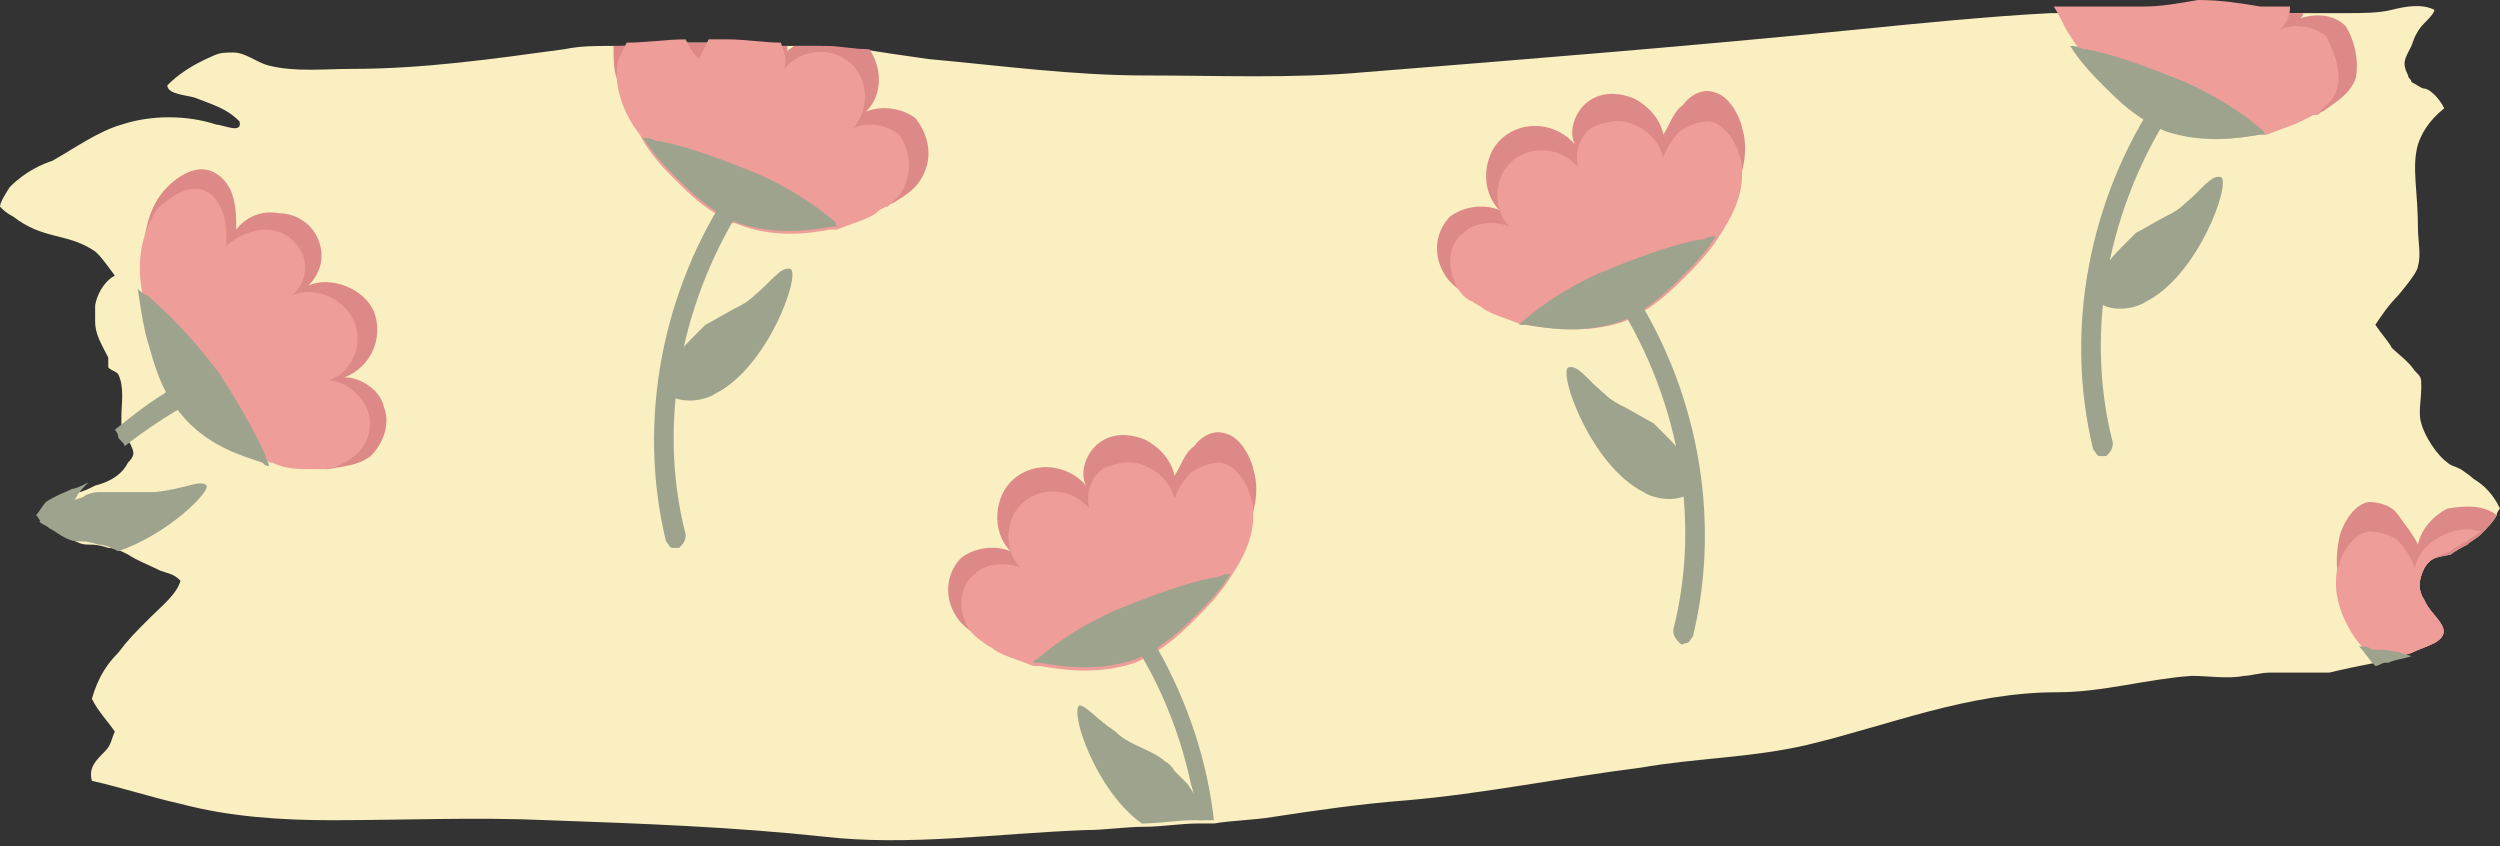
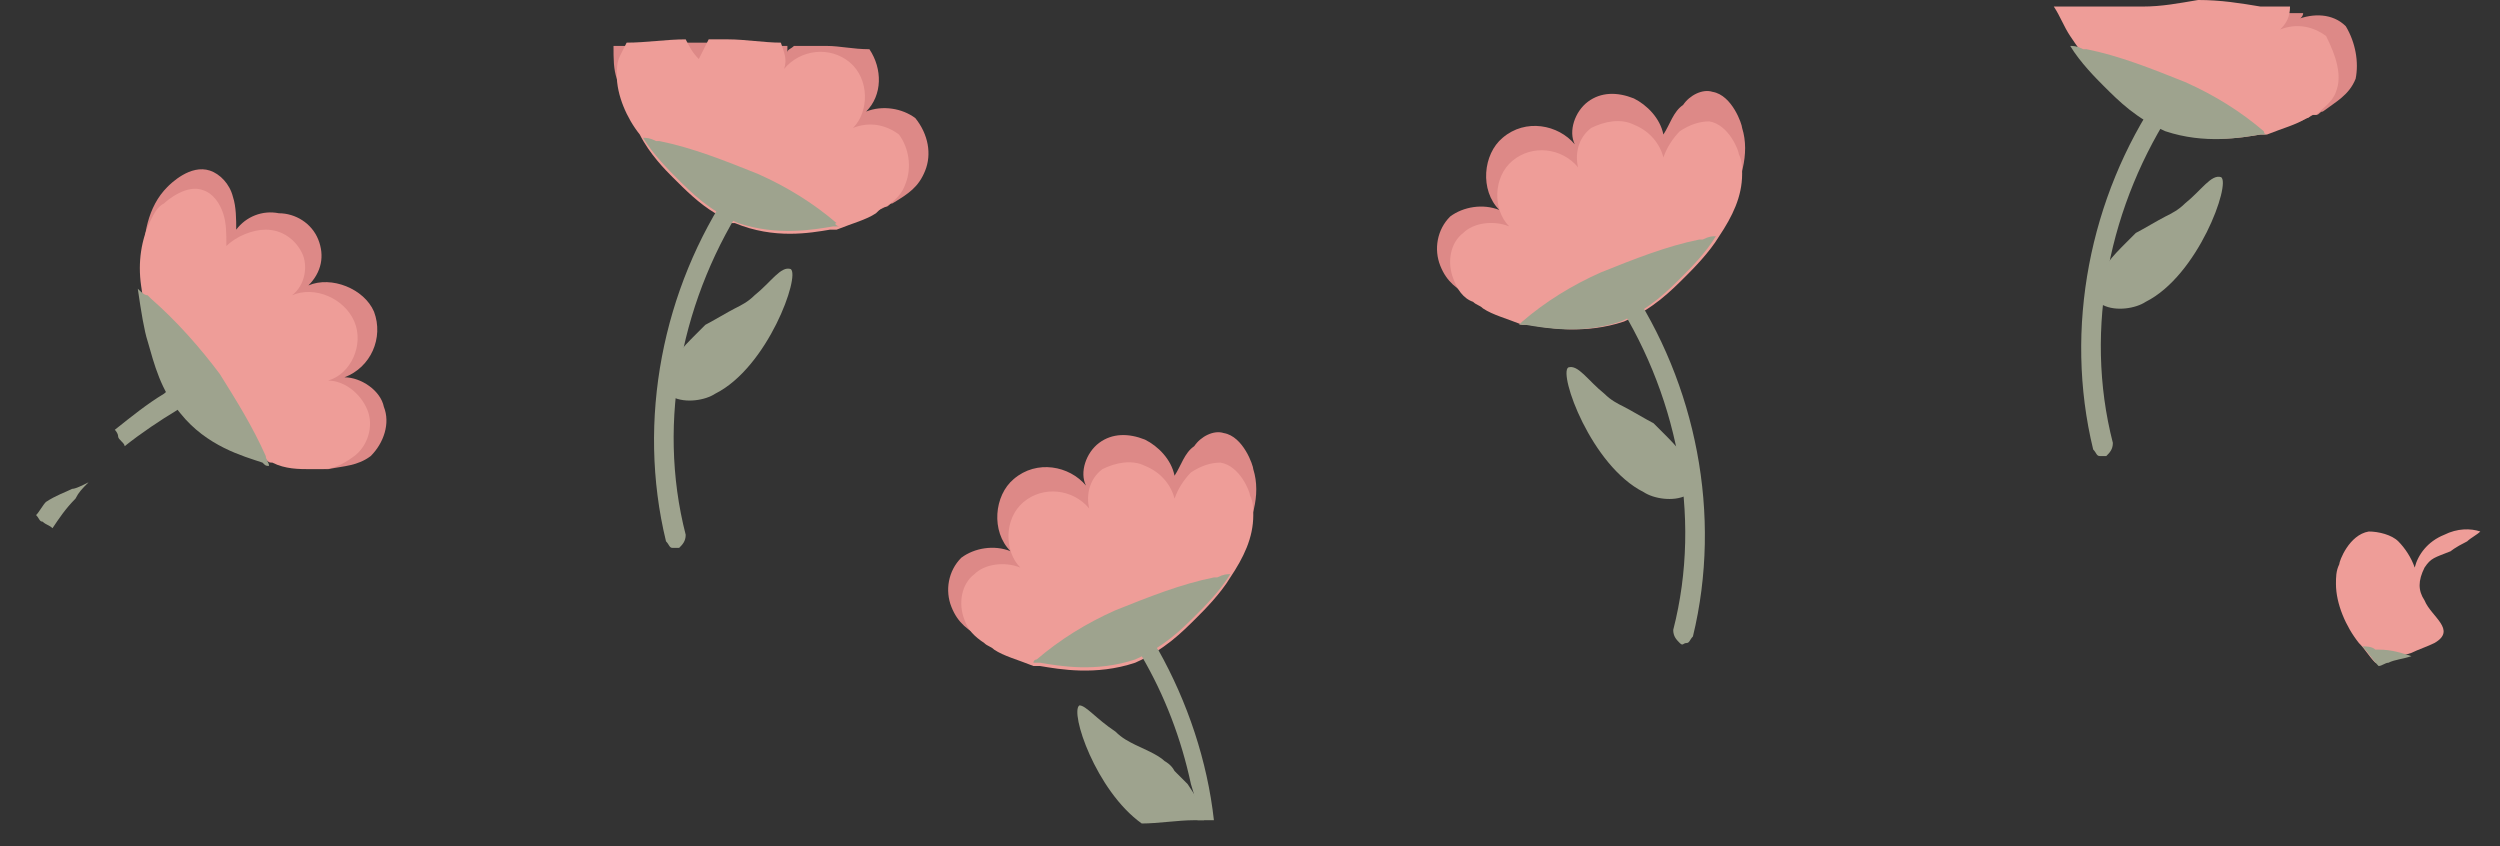
<svg xmlns="http://www.w3.org/2000/svg" height="25.8" preserveAspectRatio="xMidYMid meet" version="1.0" viewBox="8.9 35.0 76.2 25.8" width="76.2" zoomAndPan="magnify">
  <rect x="8.9" y="35.0" width="76.2" height="25.8" fill="#333333" stroke="none" />
  <g id="change1_1">
-     <path d="M85.1,50.5c0,0-0.1,0.1-0.1,0.2c-0.1,0.2-0.3,0.4-0.5,0.6c-0.1,0.1-0.3,0.2-0.4,0.3 c-0.4,0.2-0.5,0.3-0.5,0.3C83.1,52,83,52,82.8,52.3c-0.2,0.4-0.2,0.7,0,1c0.2,0.5,1,0.9,0.3,1.3c-0.2,0.1-0.5,0.2-0.7,0.3h0 c-0.3,0.1-0.5,0.1-0.7,0.2c0,0,0,0-0.1,0c-0.1,0-0.2,0.1-0.3,0.1c-0.5,0.1-1,0.2-1.4,0.3c-0.6,0-1.2,0-1.8,0 c-0.3,0-0.6,0.1-0.8,0.1c-0.5,0.1-1.1,0-1.6,0c-1.4,0.1-2.7,0.5-4.1,0.5c-2.7,0-5.1,1-7.6,1.6c-1.7,0.4-3.4,0.4-5.1,0.7 c-2.4,0.3-4.8,0.8-7.2,1c-1.3,0.1-2.7,0.3-4,0.5c-0.6,0.1-1.2,0.1-1.8,0.2c-0.1,0-0.2,0-0.2,0c-0.1,0-0.2,0-0.3,0 c-0.5,0-1.1,0.1-1.6,0.1c-0.6,0-1.2,0.1-1.8,0.1c-2.7,0.1-5.4,0.5-8,0.2c-2.8-0.3-5.6-0.4-8.4-0.5c-2.2-0.1-4.4,0-6.6,0 c-1.5,0-3.1-0.1-4.6-0.5c-0.9-0.2-1.8-0.5-2.7-0.7c-0.1-0.4,0.1-0.6,0.4-0.9c0.2-0.2,0.2-0.4,0.3-0.6c-0.2-0.3-0.5-0.6-0.7-1 c0.2-0.7,0.5-1.1,0.8-1.4c0.3-0.4,0.5-0.6,1-1.1c0.3-0.3,0.8-0.7,0.9-1.1c-0.2-0.2-0.3-0.2-0.6-0.3c-0.4-0.2-0.7-0.3-1-0.5 c-0.2-0.1-0.4-0.2-0.6-0.2c-0.6-0.2-0.6,0-1-0.2c-0.2-0.1-0.3-0.2-0.5-0.3h0c-0.1-0.1-0.2-0.1-0.3-0.2v0c-0.1,0-0.1-0.1-0.2-0.2 c0,0-0.1-0.1-0.1-0.1c0.1-0.1,0.3-0.2,0.4-0.3c0.3-0.2,0.5-0.3,0.8-0.4c0.1,0,0.3-0.1,0.5-0.2c0.4-0.1,0.8-0.3,1-0.7 c0.2-0.2,0.2-0.3,0.1-0.5c0-0.1-0.2-0.2-0.2-0.3c0-0.1-0.1-0.2-0.1-0.2c0-0.1,0-0.3,0-0.4c0-0.4,0.1-0.9-0.1-1.3 c-0.1-0.1-0.2-0.1-0.3-0.2c0-0.1,0-0.2,0-0.3c-0.2-0.4-0.4-0.7-0.4-1.1c0-0.1,0-0.3,0-0.5c0.1-0.5,0.4-0.8,0.6-0.9 c-0.3-0.4-0.5-0.7-0.7-0.8c-0.8-0.5-1.5-0.3-2.4-1c-0.2-0.1-0.3-0.2-0.4-0.3C8.9,41.2,9,41,9.2,40.7c0.5-0.5,1-0.7,1.3-0.8 c0.7-0.4,1.4-0.9,2.1-1.1c0.9-0.3,2-0.3,2.9,0c0.2,0,0.8,0.3,0.7-0.1c-0.4-0.4-0.8-0.5-1.3-0.7c-0.2-0.1-0.9-0.1-0.9-0.4 c0.3-0.3,0.7-0.6,1.4-0.9c0.2-0.1,0.4-0.1,0.6-0.1c0.4,0,0.7,0.3,1.1,0.4c0.8,0.2,1.7,0.1,2.5,0.1c2.2,0,4.3-0.3,6.5-0.6 c0.5-0.1,0.9-0.1,1.4-0.1c0.1,0,0.2,0,0.3,0c0.6,0,1.2-0.1,1.8-0.1c0.2,0,0.4,0,0.6,0c0.2,0,0.4,0,0.6,0c0.5,0,1.1,0.1,1.6,0.1 c0.1,0,0.3,0,0.4,0c0,0,0.1,0,0.1,0c0.3,0,0.7,0,1,0c0.4,0,0.8,0.1,1.3,0.1c0.6,0.1,1.3,0.2,2,0.3c2.2,0.2,4.4,0.5,6.6,0.5 c2.2,0,4.5,0.1,6.7-0.1c5-0.4,10-0.8,15-1.3c2-0.2,4-0.4,5.9-0.5c0.1,0,0.1,0,0.2,0c0.1,0,0.1,0,0.2,0c0.8,0,1.6,0,2.3,0 c0.6,0,1.1-0.1,1.7-0.2c0.7,0,1.3,0.1,1.9,0.2c0.3,0,0.6,0,0.9,0h0.3c0.5,0,1,0,1.5,0c0.5,0,1,0,1.4-0.1c0.4-0.1,0.9-0.2,1.3,0 c0,0.1-0.2,0.3-0.3,0.4c-0.2,0.2-0.3,0.4-0.4,0.7c-0.2,0.4-0.3,0.5-0.1,0.9c0,0.1,0.1,0.1,0.1,0.2c0.2,0.1,0.3,0.2,0.4,0.2 c0.1,0,0.4,0.2,0.6,0.6c-0.5,0.4-0.7,0.8-0.8,1.1c-0.2,0.7,0,1.4,0,2.6c0,0.3,0.1,0.8,0,1.1c0,0.1-0.1,0.3-0.6,0.9 c-0.3,0.3-0.5,0.6-0.7,0.9c0.2,0.3,0.4,0.5,0.5,0.7c0.2,0.2,0.5,0.4,0.7,0.7c0.2,0.2,0.2,0.2,0.2,0.5c0,0.4-0.1,0.8,0,1.1 c0.1,0.4,0.5,1,0.8,1.2c0.1,0.1,0.2,0.1,0.4,0.2c0,0,0.3,0.2,0.4,0.3C84.8,49.9,85,50.3,85.1,50.5z" fill="#F9EFC0" />
-   </g>
+     </g>
  <g id="change2_5">
    <path d="M14,40.7c0.1-0.1,0.7-0.7,1.3-0.5c0.3,0.1,0.6,0.4,0.7,0.8c0.1,0.3,0.1,0.7,0.1,1c0.3-0.4,0.8-0.6,1.3-0.5 c0.5,0,1,0.3,1.2,0.8c0.2,0.5,0.1,1-0.3,1.4c0.7-0.3,1.7,0.1,2,0.8c0.3,0.8-0.1,1.7-0.9,2c0.5,0,1.1,0.4,1.2,0.9 c0.2,0.5,0,1.1-0.4,1.5c-0.4,0.3-0.8,0.3-1.3,0.4c-0.5,0-1-0.1-1.5-0.2c-0.6-0.2-1.8-0.6-2.7-1.6c-0.7-0.8-0.9-1.6-1.1-2.3 C13.4,44.3,12.8,41.9,14,40.7z" fill="#DD8987" />
  </g>
  <g id="change3_4">
    <path d="M18.7,49.3C18.7,49.3,18.7,49.3,18.7,49.3c-0.1,0-0.2,0-0.3,0c-0.4,0-0.8,0-1.2-0.2c-0.1,0-0.1,0-0.2-0.1 c-0.6-0.2-1.7-0.5-2.5-1.5c-0.6-0.7-0.8-1.5-1-2.2c-0.1-0.3-0.2-0.9-0.3-1.6c-0.1-0.7,0-1.4,0.3-2c0.1-0.2,0.2-0.4,0.4-0.5 c0.1-0.1,0.7-0.6,1.2-0.4c0.3,0.1,0.5,0.4,0.6,0.7c0.1,0.3,0.1,0.6,0.1,1c0.3-0.3,0.8-0.5,1.2-0.5c0.5,0,0.9,0.3,1.1,0.7 c0.2,0.4,0.1,1-0.3,1.3c0.7-0.3,1.6,0.1,1.9,0.8c0.3,0.7-0.1,1.6-0.8,1.8c0.5,0,1,0.4,1.2,0.9c0.2,0.5,0,1.1-0.4,1.4 C19.3,49.2,19,49.3,18.7,49.3z" fill="#EE9D98" />
  </g>
  <g>
    <g>
      <g id="change4_2">
        <path d="M11.1,49.9c0.1,0,0.3-0.1,0.5-0.2c-0.2,0.2-0.3,0.3-0.4,0.5c-0.3,0.3-0.5,0.6-0.7,0.9h0 c-0.1-0.1-0.2-0.1-0.3-0.2v0c-0.1,0-0.1-0.1-0.2-0.2c0.1-0.1,0.2-0.3,0.3-0.4C10.6,50.1,10.9,50,11.1,49.9z" fill="#9EA38E" />
      </g>
      <g id="change4_8">
        <path d="M15.1,47c-0.2,0.1-0.3,0.2-0.5,0.3c-0.1,0.1-0.2,0.1-0.3,0.2c-0.5,0.3-1.1,0.7-1.6,1.1 c0-0.1-0.2-0.2-0.2-0.3c0-0.1-0.1-0.2-0.1-0.2c0.5-0.4,1-0.8,1.5-1.1c0.1-0.1,0.2-0.1,0.3-0.2v0c0.2-0.1,0.4-0.2,0.6-0.3 c0.1-0.1,0.3,0,0.4,0.1C15.3,46.8,15.3,47,15.1,47z" fill="#9EA38E" />
      </g>
    </g>
    <g id="change4_6">
      <path d="M17.1,49.2c-0.1,0-0.1,0-0.2-0.1c-0.6-0.2-1.7-0.5-2.5-1.5c-0.6-0.7-0.8-1.5-1-2.2 c-0.1-0.3-0.2-0.9-0.3-1.6c0.1,0.1,0.2,0.2,0.3,0.2c0,0,0.1,0.1,0.1,0.1c0.8,0.7,1.5,1.5,2.1,2.3c0.5,0.8,1,1.6,1.4,2.5 C17,49,17.1,49.1,17.1,49.2z" fill="#9EA38E" />
    </g>
    <g id="change4_10">
-       <path d="M15.2,49.8c0.1,0.2-1.2,1.5-2.7,2c-0.2-0.1-0.4-0.2-0.6-0.2c-0.6-0.2-0.6,0-1-0.2 c-0.2-0.1-0.3-0.2-0.5-0.3h0c-0.1-0.1-0.2-0.1-0.3-0.2v0c0,0,0,0,0,0c0.2-0.3,0.6-0.5,0.9-0.6c0.2-0.1,0.4-0.1,0.5-0.2 c0.2-0.1,0.4-0.1,0.4-0.1c0.3,0,0.8,0,1,0c0.3,0,0.5,0,0.7,0C14.6,49.9,15,49.6,15.2,49.8C15.2,49.7,15.2,49.7,15.2,49.8z" fill="#9EA38E" />
-     </g>
+       </g>
  </g>
  <g id="change2_6">
    <path d="M47.1,49.3c0-0.1-0.3-1-0.9-1.1c-0.3-0.1-0.7,0.1-0.9,0.4c-0.3,0.2-0.4,0.6-0.6,0.9 c-0.1-0.5-0.5-0.9-0.9-1.1c-0.5-0.2-1-0.2-1.4,0.1s-0.6,0.9-0.4,1.3c-0.5-0.6-1.5-0.8-2.2-0.2c-0.6,0.5-0.7,1.6-0.1,2.2 c-0.5-0.2-1.1-0.1-1.5,0.2c-0.4,0.4-0.5,1-0.3,1.5c0.2,0.5,0.5,0.7,1,1c0.4,0.3,0.9,0.4,1.4,0.5c0.7,0.1,1.8,0.4,3.2-0.2 c1-0.4,1.5-1,2.1-1.5C45.9,52.7,47.6,50.9,47.1,49.3z" fill="#DD8987" />
  </g>
  <g id="change3_5">
    <path d="M38.9,54.6C38.9,54.6,38.9,54.6,38.9,54.6c0.1,0.1,0.2,0.1,0.3,0.2c0.3,0.2,0.7,0.3,1.2,0.5 c0.1,0,0.1,0,0.2,0c0.6,0.1,1.7,0.3,2.9-0.1c0.9-0.4,1.4-0.9,1.9-1.4c0.2-0.2,0.7-0.7,1-1.2c0.4-0.6,0.7-1.2,0.7-1.9 c0-0.2,0-0.4-0.1-0.6c0-0.1-0.3-0.9-0.9-1c-0.3,0-0.6,0.1-0.9,0.3c-0.2,0.2-0.4,0.5-0.5,0.8c-0.1-0.4-0.4-0.8-0.9-1 c-0.4-0.2-0.9-0.1-1.3,0.1c-0.4,0.3-0.5,0.8-0.4,1.2c-0.5-0.6-1.4-0.7-2-0.2c-0.6,0.5-0.6,1.5-0.1,2c-0.5-0.2-1.1-0.1-1.4,0.2 c-0.4,0.3-0.5,0.9-0.3,1.4C38.4,54.2,38.6,54.4,38.9,54.6z" fill="#EE9D98" />
  </g>
  <g>
    <g>
      <g id="change4_11">
        <path d="M45.9,60c-0.1,0-0.2,0-0.2,0c-0.1,0-0.2,0-0.3,0c0-0.4-0.1-0.8-0.2-1.1c-0.3-1.4-0.8-2.7-1.5-3.9 c0-0.1-0.1-0.2-0.2-0.3c-0.1-0.2-0.2-0.3-0.3-0.5c-0.1-0.1-0.1-0.3,0.1-0.4c0.1-0.1,0.3-0.1,0.4,0.1c0.1,0.2,0.3,0.4,0.3,0.6 c0.1,0.1,0.1,0.2,0.2,0.3C45.1,56.4,45.7,58.2,45.9,60z" fill="#9EA38E" />
      </g>
    </g>
    <g id="change4_16">
      <path d="M40.4,55.2c0.1,0,0.1,0,0.2,0c0.6,0.1,1.7,0.3,2.9-0.1c0.9-0.4,1.4-0.9,1.9-1.4c0.2-0.2,0.7-0.7,1-1.2 c-0.1,0-0.2,0-0.4,0.1c0,0-0.1,0-0.1,0c-1,0.2-2,0.6-3,1c-0.9,0.4-1.7,0.9-2.4,1.5C40.5,55.1,40.4,55.1,40.4,55.2z" fill="#9EA38E" />
    </g>
    <g id="change4_7">
      <path d="M45.6,60c-0.1,0-0.2,0-0.3,0c-0.5,0-1.1,0.1-1.6,0.1c-1.4-1-2.2-3.4-1.9-3.6c0,0,0,0,0,0 c0.2,0,0.5,0.4,1.1,0.8c0.2,0.2,0.4,0.3,0.6,0.4c0.2,0.1,0.7,0.3,0.9,0.5c0,0,0.2,0.1,0.3,0.3c0.1,0.1,0.3,0.3,0.4,0.4 c0.2,0.3,0.4,0.6,0.5,1C45.6,59.9,45.6,60,45.6,60z" fill="#9EA38E" />
    </g>
  </g>
  <g id="change2_1">
    <path d="M37.1,40.2c-0.2,0.5-0.5,0.7-1,1c-0.1,0-0.1,0.1-0.2,0.1c0,0,0,0,0,0s0,0,0,0c-0.4,0.2-0.8,0.3-1.2,0.4 c-0.1,0-0.3,0-0.4,0.1c-0.7,0.1-1.7,0.2-2.8-0.2c0,0-0.1,0-0.1,0h0c-0.2-0.1-0.4-0.2-0.5-0.3c-0.6-0.3-1-0.8-1.4-1.2 c-0.2-0.2-0.4-0.4-0.7-0.8c-0.4-0.5-0.9-1.2-1.1-1.9v0c-0.1-0.3-0.1-0.6-0.1-1c0.1,0,0.2,0,0.3,0c0.6,0,1.2-0.1,1.8-0.1 c0.2,0,0.4,0,0.6,0c0.2,0,0.4,0,0.6,0c0.5,0,1.1,0.1,1.6,0.1c0.1,0,0.3,0,0.4,0c0,0.1,0,0.1,0,0.2c0-0.1,0.1-0.1,0.2-0.2 c0.3,0,0.7,0,1,0c0.4,0,0.8,0.1,1.3,0.1c0.4,0.6,0.4,1.4-0.1,1.9c0.5-0.2,1.1-0.1,1.5,0.2C37.2,39.1,37.3,39.7,37.1,40.2z" fill="#DD8987" />
  </g>
  <g id="change3_1">
    <path d="M36.5,40.6c-0.1,0.3-0.3,0.5-0.6,0.7c0,0,0,0,0,0s0,0,0,0c-0.1,0-0.2,0.1-0.3,0.2c-0.3,0.2-0.7,0.3-1.2,0.5 c-0.1,0-0.1,0-0.2,0c-0.6,0.1-1.7,0.3-2.9-0.2c0,0-0.1,0-0.1,0c-0.2-0.1-0.4-0.2-0.5-0.3c-0.5-0.3-0.9-0.7-1.3-1.1 c-0.2-0.2-0.7-0.7-1-1.3c-0.4-0.5-0.7-1.2-0.7-1.8v0c0-0.2,0-0.4,0.1-0.6c0,0,0.1-0.2,0.2-0.4c0.6,0,1.2-0.1,1.8-0.1 c0.1,0.2,0.2,0.4,0.4,0.6c0.1-0.2,0.2-0.4,0.3-0.6c0.2,0,0.4,0,0.6,0c0.5,0,1.1,0.1,1.6,0.1c0.1,0.3,0.2,0.5,0.1,0.8 c0.5-0.6,1.4-0.7,2-0.2c0.6,0.5,0.6,1.5,0.1,2c0.5-0.2,1-0.1,1.4,0.2C36.6,39.5,36.7,40.1,36.5,40.6z" fill="#EE9D98" />
  </g>
  <g>
    <g>
      <g id="change4_9">
        <path d="M29.4,51.7c-0.1,0-0.1-0.1-0.2-0.2c-0.9-3.7-0.1-7.7,2-10.8c0.1-0.1,0.3-0.2,0.4-0.1 c0.1,0.1,0.2,0.3,0.1,0.4c-2,3-2.8,6.8-1.9,10.3c0,0.2-0.1,0.3-0.2,0.4C29.5,51.7,29.4,51.7,29.4,51.7z" fill="#9EA38E" />
      </g>
    </g>
    <g id="change4_15">
      <path d="M34.5,41.9c-0.1,0-0.1,0-0.2,0c-0.6,0.1-1.7,0.3-2.9-0.1c-0.9-0.4-1.4-0.9-1.9-1.4c-0.2-0.2-0.7-0.7-1-1.2 c0.1,0,0.2,0,0.4,0.1c0,0,0.1,0,0.1,0c1,0.2,2,0.6,3,1c0.9,0.4,1.7,0.9,2.4,1.5C34.3,41.8,34.4,41.9,34.5,41.9z" fill="#9EA38E" />
    </g>
    <g id="change4_13">
      <path d="M29.2,46.6c0.1-0.6,0.5-1,0.9-1.4l0,0c0.1-0.1,0.3-0.3,0.3-0.3c0.2-0.1,0.7-0.4,0.9-0.5 c0.2-0.1,0.4-0.2,0.6-0.4c0.5-0.4,0.8-0.9,1.1-0.8c0,0,0,0,0,0c0.3,0.2-0.7,3-2.3,3.8c-0.3,0.2-0.9,0.3-1.3,0.1 c-0.2-0.1-0.3-0.3-0.3-0.3C29.2,46.9,29.2,46.7,29.2,46.6z" fill="#9EA38E" />
    </g>
  </g>
  <g id="change2_2">
-     <path d="M85,50.7c-0.1,0.2-0.3,0.4-0.5,0.6c-0.1,0.1-0.3,0.2-0.4,0.3c-0.4,0.2-0.5,0.3-0.5,0.3 C83.1,52,83,52,82.8,52.3c-0.2,0.4-0.2,0.7,0,1c0.2,0.5,1,0.9,0.3,1.3c-0.2,0.1-0.5,0.2-0.7,0.3h0c-0.3,0.1-0.5,0.1-0.7,0.2 c-0.1-0.1-0.3-0.3-0.4-0.5c-0.4-0.5-0.9-1.2-1.1-1.9c0,0,0,0,0,0c-0.1-0.4-0.1-0.8,0-1.3c0-0.1,0.3-1,0.9-1.1 c0.3,0,0.7,0.1,0.9,0.4s0.4,0.5,0.6,0.9c0.1-0.5,0.5-0.9,0.9-1.1C84.1,50.4,84.6,50.4,85,50.7z" fill="#DD8987" />
-   </g>
+     </g>
  <g id="change3_6">
    <path d="M84.5,51.2c-0.1,0.1-0.3,0.2-0.4,0.3c-0.4,0.2-0.5,0.3-0.5,0.3C83.1,52,83,52,82.8,52.3 c-0.2,0.4-0.2,0.7,0,1c0.2,0.5,1,0.9,0.3,1.3c-0.2,0.1-0.5,0.2-0.7,0.3h0c-0.3,0.1-0.5,0.1-0.7,0.2c0,0,0,0-0.1,0 c-0.1,0-0.2,0.1-0.3,0.1c-0.2-0.2-0.3-0.4-0.5-0.6c-0.4-0.5-0.7-1.2-0.7-1.8c0,0,0,0,0,0c0-0.2,0-0.4,0.1-0.6c0-0.1,0.3-0.9,0.9-1 c0.3,0,0.7,0.1,0.9,0.3c0.2,0.2,0.4,0.5,0.5,0.8c0.1-0.4,0.4-0.8,0.9-1C83.8,51.1,84.2,51.1,84.5,51.2z" fill="#EE9D98" />
  </g>
  <g>
    <g id="change4_14">
-       <path d="M82.4,55c-0.3,0.1-0.5,0.1-0.7,0.2c0,0,0,0-0.1,0c-0.1,0-0.2,0.1-0.3,0.1c-0.2-0.2-0.3-0.4-0.5-0.6 c0.1,0,0.3,0,0.4,0.1c0,0,0.1,0,0.1,0C81.8,54.8,82.1,54.9,82.4,55z" fill="#9EA38E" />
+       <path d="M82.4,55c-0.3,0.1-0.5,0.1-0.7,0.2c-0.1,0-0.2,0.1-0.3,0.1c-0.2-0.2-0.3-0.4-0.5-0.6 c0.1,0,0.3,0,0.4,0.1c0,0,0.1,0,0.1,0C81.8,54.8,82.1,54.9,82.4,55z" fill="#9EA38E" />
    </g>
  </g>
  <g id="change2_4">
    <path d="M62,38.9c0-0.1-0.3-1-0.9-1.1c-0.3-0.1-0.7,0.1-0.9,0.4c-0.3,0.2-0.4,0.6-0.6,0.9c-0.1-0.5-0.5-0.9-0.9-1.1 c-0.5-0.2-1-0.2-1.4,0.1s-0.6,0.9-0.4,1.3c-0.5-0.6-1.5-0.8-2.2-0.2c-0.6,0.5-0.7,1.6-0.1,2.2c-0.5-0.2-1.1-0.1-1.5,0.2 c-0.4,0.4-0.5,1-0.3,1.5c0.2,0.5,0.5,0.7,1,1c0.4,0.3,0.9,0.4,1.4,0.5c0.7,0.1,1.8,0.4,3.2-0.2c1-0.4,1.5-1,2.1-1.5 C60.8,42.4,62.5,40.5,62,38.9z" fill="#DD8987" />
  </g>
  <g id="change3_3">
    <path d="M53.8,44.2C53.8,44.2,53.8,44.2,53.8,44.2c0.1,0.1,0.2,0.1,0.3,0.2c0.3,0.2,0.7,0.3,1.2,0.5 c0.1,0,0.1,0,0.2,0c0.6,0.1,1.7,0.3,2.9-0.1c0.9-0.4,1.4-0.9,1.9-1.4c0.2-0.2,0.7-0.7,1-1.2c0.4-0.6,0.7-1.2,0.7-1.9 c0-0.2,0-0.4-0.1-0.6c0-0.1-0.3-0.9-0.9-1c-0.3,0-0.6,0.1-0.9,0.3c-0.2,0.2-0.4,0.5-0.5,0.8c-0.1-0.4-0.4-0.8-0.9-1 c-0.4-0.2-0.9-0.1-1.3,0.1c-0.4,0.3-0.5,0.8-0.4,1.2c-0.5-0.6-1.4-0.7-2-0.2c-0.6,0.5-0.6,1.5-0.1,2c-0.5-0.2-1.1-0.1-1.4,0.2 c-0.4,0.3-0.5,0.9-0.3,1.4C53.3,43.8,53.5,44.1,53.8,44.2z" fill="#EE9D98" />
  </g>
  <g>
    <g>
      <g id="change4_4">
        <path d="M60.3,54.6c0.1,0,0.1-0.1,0.2-0.2c0.9-3.7,0.1-7.7-2-10.8c-0.1-0.1-0.3-0.2-0.4-0.1 c-0.1,0.1-0.2,0.3-0.1,0.4c2,3,2.8,6.8,1.9,10.3c0,0.2,0.1,0.3,0.2,0.4C60.2,54.7,60.2,54.6,60.3,54.6z" fill="#9EA38E" />
      </g>
    </g>
    <g id="change4_12">
      <path d="M55.2,44.9c0.1,0,0.1,0,0.2,0c0.6,0.1,1.7,0.3,2.9-0.1c0.9-0.4,1.4-0.9,1.9-1.4c0.2-0.2,0.7-0.7,1-1.2 c-0.1,0-0.2,0-0.4,0.1c0,0-0.1,0-0.1,0c-1,0.2-2,0.6-3,1c-0.9,0.4-1.7,0.9-2.4,1.5C55.3,44.8,55.3,44.8,55.2,44.9z" fill="#9EA38E" />
    </g>
    <g id="change4_5">
      <path d="M60.5,49.6c-0.1-0.6-0.5-1-0.9-1.4c0,0,0,0,0,0c-0.1-0.1-0.3-0.3-0.3-0.3c-0.2-0.1-0.7-0.4-0.9-0.5 c-0.2-0.1-0.4-0.2-0.6-0.4c-0.5-0.4-0.8-0.9-1.1-0.8c0,0,0,0,0,0c-0.3,0.2,0.7,3,2.3,3.8c0.3,0.2,0.9,0.3,1.3,0.1 c0.2-0.1,0.3-0.3,0.3-0.3C60.5,49.8,60.5,49.6,60.5,49.6z" fill="#9EA38E" />
    </g>
  </g>
  <g id="change2_3">
    <path d="M80.7,37.4c-0.2,0.5-0.6,0.7-1,1c-0.1,0-0.1,0.1-0.2,0.1c0,0,0,0,0,0s0,0,0,0c0,0-0.1,0-0.1,0 c-0.3,0.2-0.7,0.3-1.1,0.4c-0.1,0-0.3,0-0.4,0.1c-0.7,0.1-1.7,0.2-2.8-0.2c0,0-0.1,0-0.1-0.1c-0.2-0.1-0.4-0.2-0.5-0.3 c-0.6-0.4-1-0.8-1.4-1.2c-0.2-0.2-0.4-0.5-0.7-0.8h0c-0.2-0.3-0.5-0.6-0.6-1c0.1,0,0.1,0,0.2,0c0.8,0,1.6,0,2.3,0 c0.6,0,1.1-0.1,1.7-0.2c0.7,0,1.3,0.1,1.9,0.2c0.3,0,0.6,0,0.9,0h0.3c0,0.1-0.1,0.2-0.2,0.2c0.5-0.2,1.1-0.2,1.5,0.2 C80.7,36.3,80.8,36.9,80.7,37.4z" fill="#DD8987" />
  </g>
  <g id="change3_2">
    <path d="M80.1,37.8c-0.1,0.3-0.4,0.5-0.6,0.7c0,0,0,0,0,0s0,0,0,0c0,0-0.1,0-0.1,0c-0.1,0-0.1,0.1-0.2,0.1 c-0.3,0.2-0.7,0.3-1.2,0.5c-0.1,0-0.1,0-0.2,0c-0.6,0.1-1.7,0.3-2.9-0.2c0,0-0.1,0-0.1,0c-0.2-0.1-0.4-0.2-0.5-0.3 c-0.1-0.1-0.3-0.2-0.4-0.3c-0.2-0.2-0.4-0.3-0.5-0.5c-0.1-0.1-0.3-0.3-0.4-0.4c-0.2-0.2-0.6-0.7-1-1.3c-0.2-0.3-0.3-0.6-0.5-0.9 c0.1,0,0.1,0,0.2,0c0.1,0,0.1,0,0.2,0c0.8,0,1.6,0,2.3,0c0.6,0,1.1-0.1,1.7-0.2c0.7,0,1.3,0.1,1.9,0.2c0.3,0,0.6,0,0.9,0 c0,0.3-0.1,0.5-0.3,0.7c0.5-0.2,1-0.1,1.4,0.2C80.1,36.7,80.3,37.3,80.1,37.8z" fill="#EE9D98" />
  </g>
  <g>
    <g>
      <g id="change4_17">
        <path d="M72.9,48.9c-0.1,0-0.1-0.1-0.2-0.2c-0.9-3.7-0.1-7.7,2-10.8c0.1-0.1,0.3-0.2,0.4-0.1 c0.1,0.1,0.2,0.3,0.1,0.4c-2,3-2.8,6.8-1.9,10.3c0,0.2-0.1,0.3-0.2,0.4C73,48.9,73,48.9,72.9,48.9z" fill="#9EA38E" />
      </g>
    </g>
    <g id="change4_1">
      <path d="M78,39.1c-0.1,0-0.1,0-0.2,0c-0.6,0.1-1.7,0.3-2.9-0.1c-0.9-0.4-1.4-0.9-1.9-1.4c-0.2-0.2-0.7-0.7-1-1.2 c0.1,0,0.2,0,0.4,0.1c0,0,0.1,0,0.1,0c1,0.2,2,0.6,3,1c0.9,0.4,1.7,0.9,2.4,1.5C77.9,39,77.9,39.1,78,39.1z" fill="#9EA38E" />
    </g>
    <g id="change4_3">
      <path d="M72.8,43.8c0.1-0.6,0.5-1,0.9-1.4c0,0,0,0,0,0c0.1-0.1,0.3-0.3,0.3-0.3c0.2-0.1,0.7-0.4,0.9-0.5 c0.2-0.1,0.4-0.2,0.6-0.4c0.5-0.4,0.8-0.9,1.1-0.8c0,0,0,0,0,0c0.3,0.2-0.7,3-2.3,3.8c-0.3,0.2-0.9,0.3-1.3,0.1 c-0.2-0.1-0.3-0.3-0.3-0.3C72.7,44,72.7,43.9,72.8,43.8z" fill="#9EA38E" />
    </g>
  </g>
</svg>